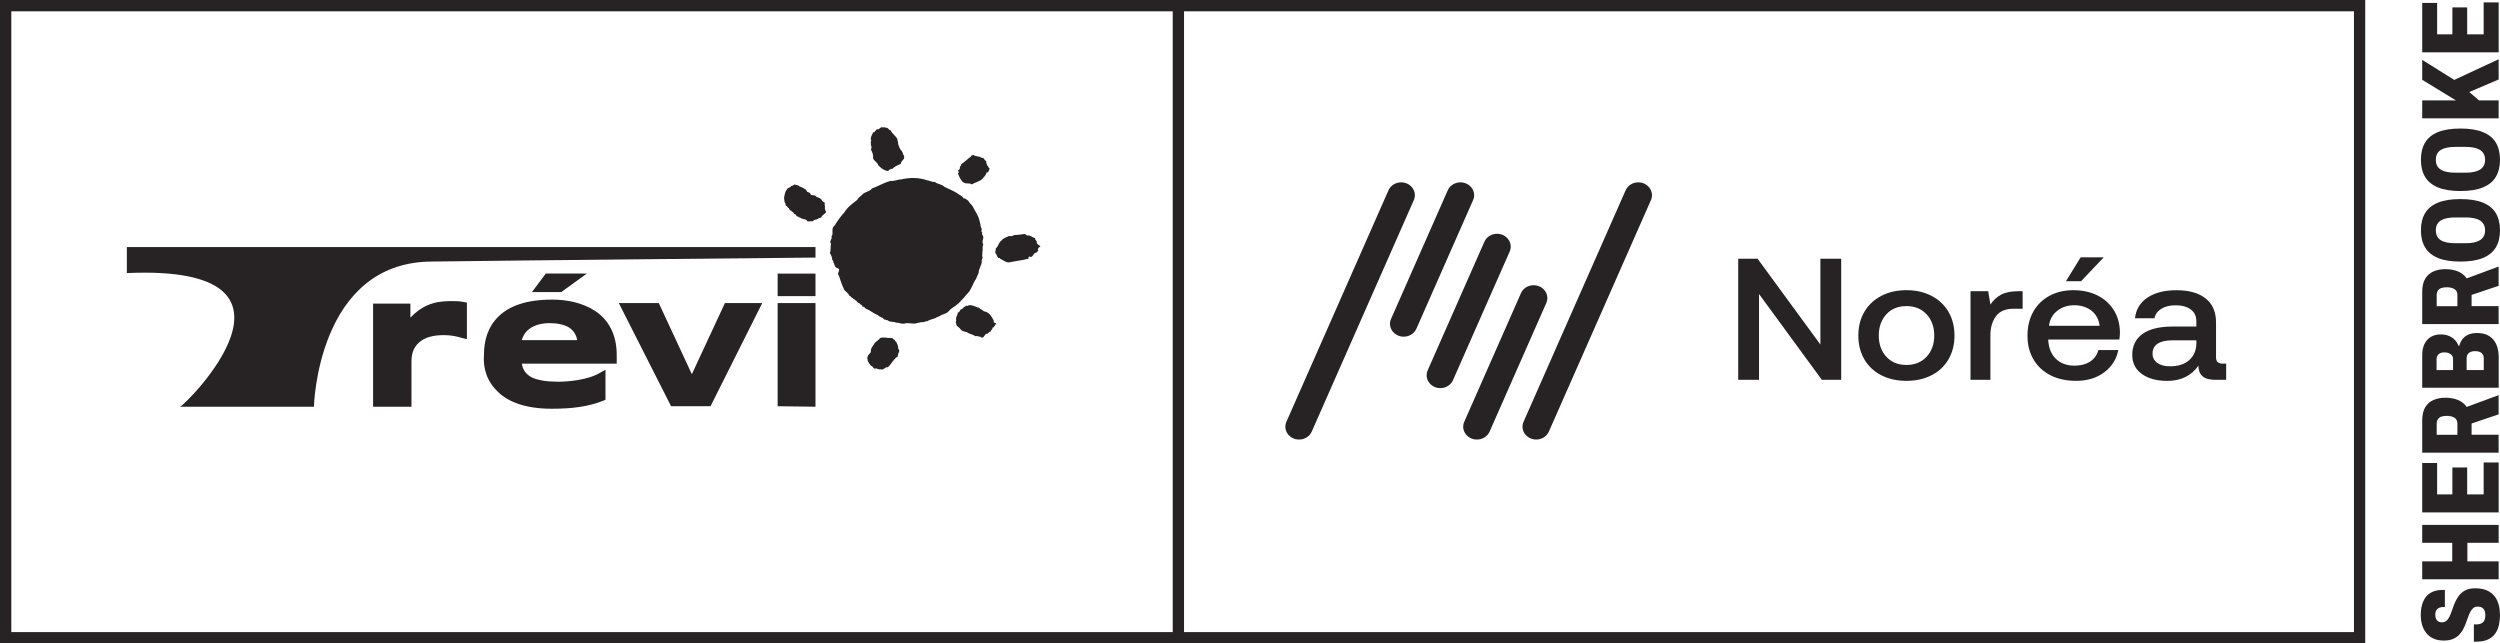
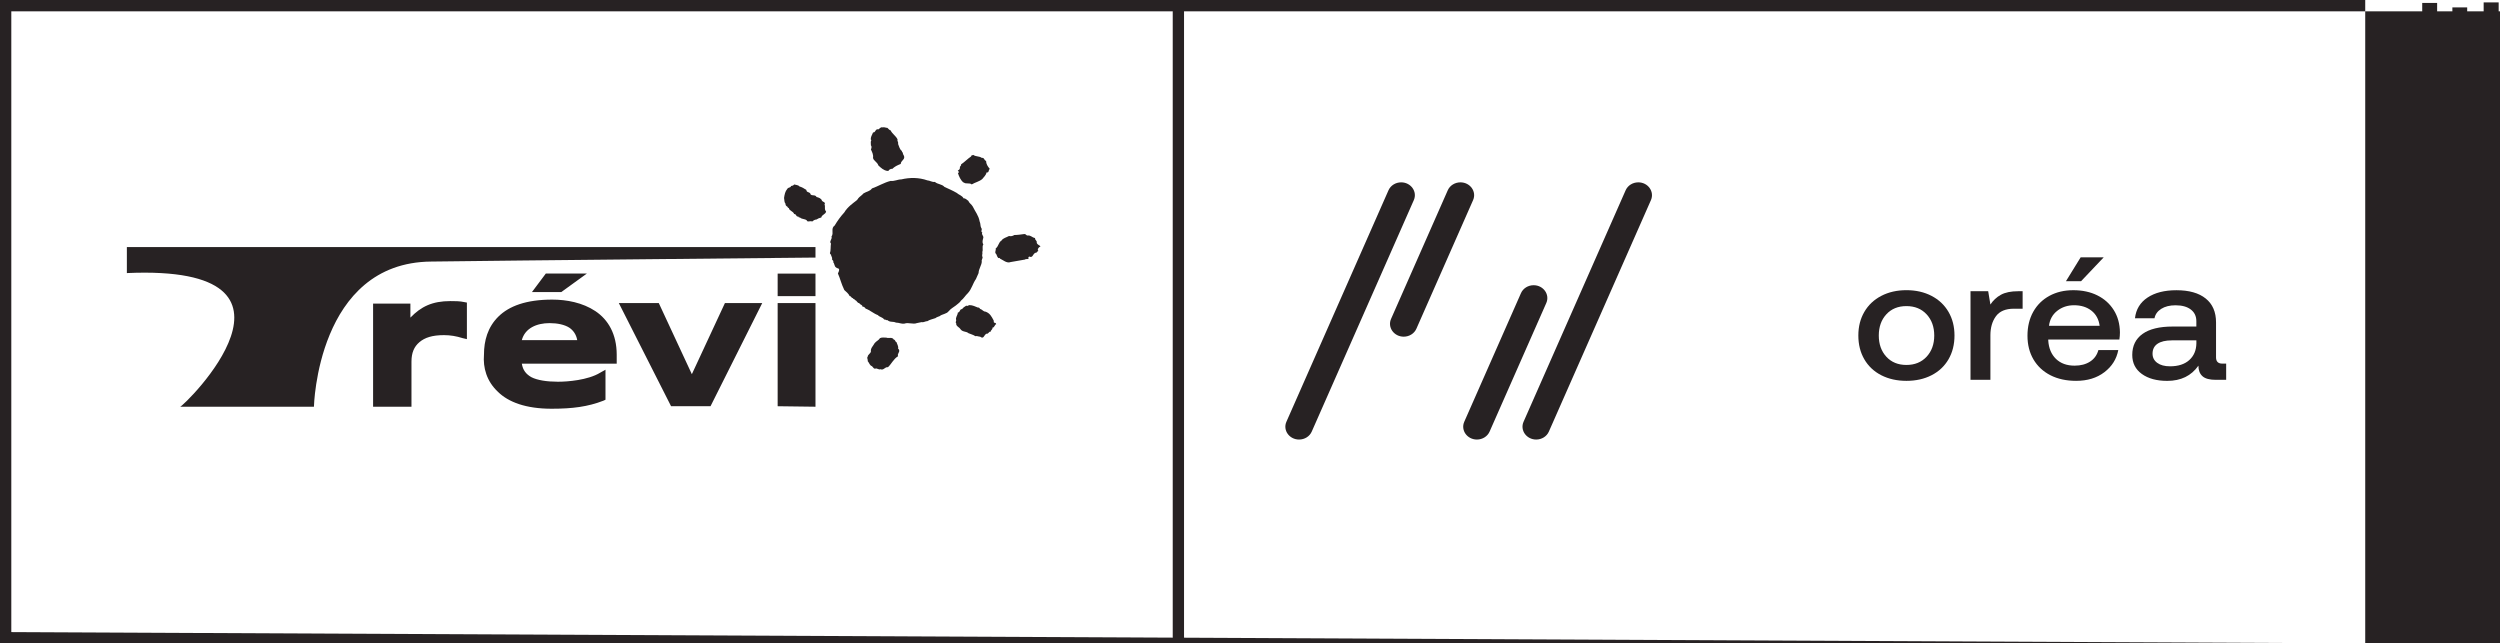
<svg xmlns="http://www.w3.org/2000/svg" id="Calque_1" viewBox="0 0 957.53 246.43">
  <defs>
    <style>.cls-1{fill:#272223;stroke-width:0px;}</style>
  </defs>
  <path class="cls-1" d="M332.35,137.95c0-.38-.41-.96,0-1.34,0-.77,1.02-1.15,1.22-1.92-.2-1.34.82-2.11,1.43-3.26.61-.77,1.63-1.15,2.04-1.92.82-.38,1.63-.19,2.45-.19.82.38,2.25-.38,2.86.77.61,0,.41.77,1.02.96.2.77.82,1.53.61,2.49.2.19.41.38.41.58.2.96-.82,1.34-.41,2.3-1.84,1.15-2.45,2.88-3.88,4.22-1.22-.19-1.63,1.34-2.86.77-.61.38-1.43-.58-2.04-.19-.82,0-.82-.96-1.63-1.15-.61-.58-.82-1.34-1.22-1.73v-.38Z" />
  <path class="cls-1" d="M300.91,78.13c-.61-.77-.41-1.34-.61-2.3.2-1.34.41-2.49,1.22-3.45.41-.77,1.43-.38,1.43-1.15.41,0,1.02-.19,1.22-.58.61.19,1.63.19,2.04.77.82.19,1.84.77,2.65,1.34,0,1.15,1.43.58,1.63,1.73.61.58,1.84,0,2.25.96.82.19,1.84.58,2.04,1.34.2.58,1.63.58,1.02,1.53.41.77-.2,1.92.61,2.68-.2,1.15-1.63,1.15-1.84,2.3-.82.19-1.22.38-1.84.77-.61,0-1.22.38-1.63.77-.82-.38-1.84.38-2.04-.38-.82-.77-1.84-.38-2.65-1.15-.2,0-.61,0-.61-.38-1.02.19-.61-.96-1.63-.96-.41-1.15-1.84-1.15-2.04-2.3-.41,0-.41-.38-.61-.58-.2,0-.82-.58-.61-.96Z" />
  <path class="cls-1" d="M320.92,104.78c1.22-2.49-.2-1.73-.61-2.3-.82-.38-.61-1.53-1.22-2.11.41-.58-.41-.58-.41-1.15.2-.58-.41-1.15-.41-1.73-.2,0-.41-.38-.41-.58.41-.96.2-2.49.41-3.64-.82-.77.61-1.73.2-2.68,1.02-1.34-.41-3.07,1.22-4.22,1.02-1.73,2.25-3.45,3.67-4.99,1.22-2.11,3.47-3.64,4.7-4.6,0,0,.61-.58.61-.77.61-.77,1.43-1.15,2.04-1.92,1.22-.77,2.45-.77,3.27-1.92,2.25-.77,4.7-2.3,7.15-2.88,1.43.19,2.65-.58,4.08-.58,3.27-.77,6.74-.77,10,.38.82,0,1.84.77,2.86.58,1.02.96,2.65.77,3.67,1.92,1.63.77,3.06,1.34,4.7,2.3.82.77,2.04.96,2.65,2.11.61-.19,1.22.58,1.84.96.2.77,1.22,1.34,1.63,2.11,1.02,2.11,2.25,3.45,2.65,5.75.41.77.2,1.73.61,2.49.61.58-.41,1.34.41,1.73-.41.77.41,1.15.41,1.92-.2.96-.61,1.73,0,2.68-.61.77,0,1.92-.41,2.88.2.58-.2,1.15,0,1.73.41.58-.41,1.15-.2,1.92,0,1.34-1.22,2.88-1.22,4.41-.41.77-.61,1.53-1.02,2.3-1.22,1.73-1.63,3.83-3.06,5.37-1.02.96-1.63,2.11-2.65,2.88-.41.77-1.43,1.34-2.04,1.92-1.02.77-1.84,1.15-2.65,2.11-.82,1.15-2.65,1.15-3.47,1.92-.41.19-1.22.38-1.63.77-1.02.38-2.25.58-3.06,1.15-.82,0-1.43.58-2.25.38-.61.19-1.22.19-1.84.38h0c-1.43.58-3.27-.38-4.7.19-1.22.19-2.04-.38-3.27-.38-1.22-.58-2.25,0-3.27-.96-.41.19-.82-.38-1.22-.19-.61-.96-1.84-.96-2.45-1.73-1.63-.58-3.06-1.92-4.7-2.49-.2-.38-.61-.77-1.22-.77,0-.77-.82-.58-1.22-1.34-.82,0-.82-.96-1.63-1.15,0-.38-.82-.38-.82-.77-.61,0-.61-.77-1.22-.77-.41-.96-1.43-1.73-2.04-2.3-1.22-2.49-1.63-4.6-2.45-6.33Z" />
  <path class="cls-1" d="M366.24,122.61c-.41-.96.61-1.92.61-2.88,1.02-.19.61-1.34,1.63-1.34.61-.77.82-.77,1.63-1.34.41.38.82-.19,1.22-.19,1.22,0,2.25.58,3.27.96.61-.19.61.58,1.02.58.61.19,1.02.96,1.84.96,1.63.58,2.25,1.73,3.06,3.26.2.19,0,.58.2.96.41,0,.82.19.82.58-.61.19-.61,1.34-1.43,1.34.2.77-.82.96-.61,1.53-.82-.19-.82.96-1.63.77-1.02.38-1.02,2.3-2.45,1.15-.61,0-1.22-.38-1.84-.19-.82-.58-1.84-.77-2.65-1.15-.82-.77-2.25-.38-3.06-1.53-.41-.77-1.84-1.15-1.63-2.3-.41-.19,0-.77,0-1.15Z" />
  <path class="cls-1" d="M333.57,57.23c.2-.38.41-1.15,0-1.53,0-.77-.2-1.53.2-2.11h-.2c-.2-1.15.41-1.73.82-2.88,1.02.19.82-1.53,2.04-1.15.61-.38.82-.96,1.63-.77.61-.19,1.22.19,1.84.19.41.38.61.77,1.22.96.61,1.34,2.04,2.11,2.65,3.45-.2.77.41.96.2,1.73.41.96.61,2.11,1.43,2.68,0,.58.61.58.41,1.15.41.58.82,1.34.2,2.11-.41.58-1.02.96-1.02,1.73-1.43.58-2.25.96-3.27,1.92-.41-.19-.82.19-1.22.38,0,.38-.41.38-.61.38-1.43-.19-2.45-1.15-3.47-2.11-.41-1.34-1.84-1.73-2.04-2.88.2-1.34-.41-2.3-.82-3.26Z" />
  <path class="cls-1" d="M381.35,97.11c-.41-.77.2-1.15,0-1.92,1.22-.96,1.02-2.3,2.25-3.07.61-.96,1.84-1.15,2.86-1.73.82.19,1.43,0,2.04-.38,1.22,0,2.45-.19,3.88-.38.61,0,.61.58,1.22.58,1.22-.19,1.63.77,2.86.96-.2.77.82.96.61,1.73.2.96,1.22.96,1.43,1.53-.61.19-1.02.77-1.02,1.34.61.58-.41.38-.41.96-1.63,0-1.22,2.3-2.86,1.53-.41.19-.41.58-.2.77-.41.38-1.02,0-1.43.38-1.84.38-3.67.58-5.51.96-1.43.58-2.86-.77-4.08-1.34,0-.38-.41-.19-.61-.19-.61-.58-.61-1.53-1.02-1.73Z" />
  <path class="cls-1" d="M367.26,65.86l-.41-.58c.61-.19.82-.58.82-1.15-.2-.38.61-.58.41-1.15,1.43-.96,2.45-2.11,3.88-3.07,0-.58.61-.38.82-.58,1.02.77,2.25.38,3.27,1.15,1.02-.19.82.96,1.63,1.15,0,1.15.61,2.11,1.43,3.07-.61.38-.2,1.53-1.22,1.34-.2.96-1.02,1.73-1.63,2.49-1.02.96-2.86,1.34-4.08,2.11-.82-.77-2.25,0-3.06-.77h-.2c-1.02-.96-1.63-2.3-2.04-3.64.2,0,.41-.19.41-.38Z" />
  <path class="cls-1" d="M48.58,94.62h263.76v4.03s-120.04,1.15-147.19,1.53c-43.69.38-44.91,55.6-44.91,55.6h-51.24c1.22,0,57.37-54.64-20.41-51.19,0-5.94,0-9.97,0-9.97ZM251.51,116.09h-14.49l20.01,39.5h15.11l19.8-39.5h-14.29l-12.66,27.23-12.66-27.23h-.82M203.74,111.87l5.31-7.09h15.72l-9.8,7.09h-11.23ZM142.9,155.78h14.7v-17.26h0c0-3.45,1.02-5.75,3.06-7.48h0c2.04-1.73,4.9-2.68,9.39-2.68h0c2.45,0,4.7.38,7.15,1.15l1.63.38v-14l-1.02-.19h0c-1.63-.38-3.67-.38-5.31-.38h0c-6.94,0-11.23,2.11-15.31,6.33v-5.37h-14.29v39.5h0ZM190.67,150.03c4.08,4.03,10.82,6.52,20.62,6.52h0c7.96,0,13.88-.77,19.8-3.07l.82-.38v-11.5l-2.04,1.15h0c-4.7,2.88-12.66,3.45-15.92,3.45h-.41c-4.08,0-7.76-.58-10-1.73h0c-2.04-1.15-3.27-2.68-3.67-5.18h36.34v-3.45h0c0-7.86-3.27-13.42-8.17-16.68h0c-4.9-3.26-11.02-4.41-16.54-4.41h0c-10,0-16.54,2.49-20.62,6.52h0c-4.08,4.03-5.51,9.2-5.51,14.57h0c-.41,4.99,1.02,10.16,5.31,14.19h0ZM221.09,130.28h-21.23c1.22-4.6,5.72-6.52,10.62-6.52h0c3.06,0,5.72.58,7.55,1.73h0c1.43.96,2.65,2.49,3.06,4.79h0ZM312.34,155.78v-39.69h-14.49v39.5l14.49.19h0ZM312.34,113.41v-8.63h-14.49v8.63h14.49Z" />
-   <path class="cls-1" d="M665.76,99.09h7.41l24.06,32.87v-32.87h7.97v46.39h-7.41l-24.06-32.87v32.87h-7.97v-46.39Z" />
  <path class="cls-1" d="M714.06,137.62c-1.53-2.63-2.29-5.67-2.29-9.11s.76-6.42,2.29-9.05c1.53-2.63,3.69-4.67,6.49-6.13,2.8-1.46,6.01-2.19,9.63-2.19s6.83.73,9.63,2.19c2.8,1.46,4.96,3.5,6.49,6.13,1.53,2.63,2.29,5.64,2.29,9.05s-.76,6.48-2.29,9.11c-1.53,2.63-3.69,4.66-6.49,6.1-2.8,1.44-6.01,2.15-9.63,2.15s-6.83-.72-9.63-2.15c-2.8-1.44-4.96-3.47-6.49-6.1ZM740.84,128.51c0-3.31-.98-6.02-2.93-8.12-1.95-2.1-4.53-3.15-7.73-3.15s-5.76,1.05-7.69,3.15c-1.93,2.1-2.89,4.81-2.89,8.12s.96,6.02,2.89,8.12c1.93,2.1,4.49,3.15,7.69,3.15s5.77-1.05,7.73-3.15c1.95-2.1,2.93-4.81,2.93-8.12Z" />
  <path class="cls-1" d="M774.7,118.24h-3.39c-3.15,0-5.43.96-6.84,2.88-1.41,1.92-2.12,4.36-2.12,7.32v17.03h-7.62v-33.93h6.77l.85,5.1c1.03-1.59,2.38-2.84,4.02-3.74,1.65-.91,3.86-1.36,6.63-1.36h1.69v6.69Z" />
  <path class="cls-1" d="M784.97,113.3c2.66-1.44,5.7-2.15,9.14-2.15s6.55.66,9.21,1.99c2.66,1.32,4.75,3.2,6.28,5.63,1.53,2.43,2.32,5.28,2.36,8.55,0,.88-.07,1.79-.21,2.72h-27.24v.4c.19,2.96,1.18,5.3,2.96,7.03,1.79,1.72,4.16,2.58,7.13,2.58,2.35,0,4.33-.52,5.93-1.56,1.6-1.04,2.66-2.51,3.18-4.41h7.62c-.66,3.45-2.43,6.27-5.33,8.48-2.89,2.21-6.5,3.31-10.83,3.31-3.76,0-7.04-.72-9.84-2.15-2.8-1.44-4.96-3.46-6.49-6.06-1.53-2.61-2.29-5.63-2.29-9.08s.74-6.55,2.22-9.18c1.48-2.63,3.55-4.66,6.21-6.1ZM801.06,119c-1.76-1.39-3.99-2.09-6.67-2.09-2.49,0-4.65.72-6.46,2.15-1.81,1.44-2.86,3.35-3.14,5.73h19.4c-.33-2.47-1.38-4.41-3.14-5.8ZM796.93,98.56h8.82l-8.68,9.15h-5.79l5.64-9.15Z" />
  <path class="cls-1" d="M852.67,145.48h-4.02c-2.35,0-4.05-.46-5.08-1.39-1.04-.93-1.55-2.28-1.55-4.04-2.73,3.89-6.7,5.83-11.93,5.83-4.04,0-7.29-.88-9.74-2.65-2.45-1.77-3.67-4.2-3.67-7.29,0-3.49,1.32-6.17,3.95-8.05,2.63-1.88,6.47-2.82,11.5-2.82h9.1v-2.05c0-1.9-.71-3.39-2.12-4.47-1.41-1.08-3.36-1.62-5.86-1.62-2.21,0-4.03.45-5.47,1.36-1.44.91-2.29,2.11-2.58,3.61h-7.48c.38-3.4,1.98-6.04,4.8-7.92,2.82-1.88,6.51-2.82,11.08-2.82,4.85,0,8.59,1.06,11.22,3.18,2.64,2.12,3.95,5.17,3.95,9.15v13.39c0,1.59.8,2.39,2.4,2.39h1.48v6.23ZM831.79,130.37c-2.35,0-4.16.43-5.43,1.29-1.27.86-1.91,2.13-1.91,3.81,0,1.46.6,2.63,1.8,3.51,1.2.88,2.83,1.32,4.9,1.32,3.15,0,5.61-.8,7.37-2.39,1.76-1.59,2.67-3.71,2.72-6.36v-1.19h-9.46Z" />
  <path class="cls-1" d="M536.66,69.84h0c3.74,0,6.28,3.57,4.85,6.81l-39.1,88.66c-.81,1.84-2.72,3.04-4.85,3.04-3.74,0-6.28-3.57-4.85-6.81l39.1-88.66c.81-1.84,2.73-3.04,4.85-3.04" />
  <path class="cls-1" d="M627.48,69.84h0c3.74,0,6.27,3.57,4.85,6.81l-39.1,88.66c-.81,1.84-2.72,3.04-4.84,3.04-3.74,0-6.28-3.57-4.85-6.81l39.1-88.66c.81-1.84,2.72-3.04,4.85-3.04" />
  <path class="cls-1" d="M559.36,69.84h0c3.74,0,6.28,3.57,4.85,6.81l-21.72,49.26c-.81,1.84-2.73,3.04-4.85,3.04-3.74,0-6.28-3.57-4.85-6.81l21.72-49.26c.81-1.84,2.73-3.04,4.85-3.04" />
  <path class="cls-1" d="M587.4,109.24h0c3.74,0,6.28,3.57,4.85,6.81l-21.72,49.26c-.81,1.84-2.73,3.04-4.85,3.04-3.74,0-6.28-3.57-4.85-6.81l21.72-49.26c.81-1.84,2.72-3.04,4.85-3.04" />
-   <path class="cls-1" d="M573.38,89.54h0c3.74,0,6.28,3.57,4.85,6.81l-21.72,49.26c-.81,1.84-2.72,3.04-4.84,3.04h0c-3.74,0-6.27-3.57-4.85-6.81l21.72-49.26c.81-1.84,2.73-3.04,4.85-3.04" />
  <path class="cls-1" d="M957.53,235.37c0,1.45-.14,2.8-.42,4.05-.28,1.25-.77,2.35-1.45,3.3-.68.95-1.62,1.7-2.81,2.24-1.19.54-2.7.81-4.52.81h-.81v-6.65c.14.03.28.04.43.04h.38c.91,0,1.63-.14,2.15-.43.53-.28.89-.69,1.11-1.21.21-.53.32-1.14.32-1.85,0-.43-.04-.81-.11-1.15-.07-.34-.18-.64-.34-.92-.16-.27-.35-.5-.58-.7-.23-.2-.5-.34-.83-.43-.33-.08-.69-.13-1.09-.13-.65,0-1.2.18-1.64.53-.44.35-.82.85-1.15,1.47-.33.63-.62,1.32-.89,2.09-.27.77-.56,1.56-.87,2.39-.31.82-.68,1.63-1.11,2.41-.43.78-.96,1.48-1.6,2.09-.64.61-1.42,1.1-2.34,1.47-.92.37-2.04.55-3.35.55-1.56,0-2.9-.26-4.03-.79-1.12-.53-2.04-1.25-2.75-2.17-.71-.92-1.23-1.97-1.56-3.15-.33-1.18-.49-2.42-.49-3.73s.16-2.58.47-3.75c.31-1.17.8-2.18,1.45-3.05.65-.87,1.51-1.54,2.58-2.02,1.06-.48,2.35-.72,3.85-.72h.89v6.52h-.51c-.65,0-1.21.1-1.66.3-.46.2-.82.5-1.09.92-.27.41-.41.97-.41,1.68,0,.65.1,1.2.3,1.64.2.44.48.77.85,1,.37.23.82.34,1.36.34.68,0,1.25-.18,1.7-.55.46-.37.84-.87,1.15-1.49.31-.63.6-1.32.87-2.09.27-.77.56-1.56.87-2.39.31-.82.67-1.62,1.09-2.39.41-.77.93-1.46,1.56-2.09.62-.62,1.39-1.12,2.3-1.49.91-.37,1.99-.55,3.24-.55,2.19,0,3.98.42,5.37,1.26,1.39.84,2.42,2.01,3.09,3.51.67,1.51,1,3.27,1,5.28Z" />
  <path class="cls-1" d="M957.01,221.87h-29.27v-6.86h11.5v-7.11h-11.5v-6.86h29.27v6.86h-11.97v7.11h11.97v6.86Z" />
  <path class="cls-1" d="M957.01,196.26h-29.27v-18.92h5.71v12.02h5.84v-10.31h5.67v10.31h6.31v-12.23h5.75v19.13Z" />
-   <path class="cls-1" d="M957.01,173.38h-29.27v-12.27c0-2.16.39-3.88,1.17-5.16.78-1.28,1.85-2.2,3.19-2.77,1.35-.57,2.85-.85,4.49-.85,1.79,0,3.39.28,4.79.85,1.41.57,2.54,1.46,3.39,2.68l12.23-4.52v7.37l-10.35,3.49v4.3h10.35v6.86ZM941.21,166.52v-4.3c0-1.02-.38-1.77-1.13-2.24-.75-.47-1.74-.7-2.96-.7-.82,0-1.51.1-2.07.3-.55.2-.99.52-1.3.96-.31.44-.47,1.03-.47,1.77v4.22h7.92Z" />
  <path class="cls-1" d="M957.01,148.5h-29.27v-12.57c0-1.59.28-2.97.83-4.13.55-1.16,1.36-2.07,2.41-2.73,1.05-.65,2.33-.98,3.83-.98,1.22,0,2.29.2,3.22.6.92.4,1.68.92,2.28,1.58.6.65,1.06,1.41,1.41,2.26h.17c.26-.94.65-1.78,1.19-2.53.54-.75,1.28-1.35,2.22-1.79.94-.44,2.12-.66,3.54-.66,1.82,0,3.33.38,4.54,1.15,1.21.77,2.12,1.83,2.73,3.2.61,1.36.92,2.95.92,4.77v11.84ZM939.55,141.73v-4.13c0-.6-.14-1.09-.43-1.47-.28-.38-.67-.67-1.17-.87-.5-.2-1.09-.3-1.77-.3-.88,0-1.59.23-2.13.68-.54.46-.81,1.08-.81,1.87v4.22h6.3ZM951.31,141.73v-4.52c0-.88-.28-1.56-.85-2.02-.57-.47-1.42-.7-2.56-.7-.62,0-1.17.1-1.64.3-.47.2-.84.5-1.11.92-.27.41-.4.92-.4,1.51v4.52h6.56Z" />
  <path class="cls-1" d="M957.01,124.13h-29.27v-12.27c0-2.16.39-3.88,1.17-5.15.78-1.28,1.85-2.2,3.19-2.77,1.35-.57,2.85-.85,4.49-.85,1.79,0,3.39.28,4.79.85,1.41.57,2.54,1.46,3.39,2.68l12.23-4.52v7.37l-10.35,3.49v4.3h10.35v6.86ZM941.21,117.27v-4.3c0-1.02-.38-1.77-1.13-2.24-.75-.47-1.74-.7-2.96-.7-.82,0-1.51.1-2.07.3-.55.2-.99.52-1.3.96-.31.44-.47,1.03-.47,1.77v4.22h7.92Z" />
  <path class="cls-1" d="M957.53,88.22c0,2.58-.53,4.76-1.6,6.54-1.06,1.78-2.72,3.13-4.96,4.05-2.24.92-5.11,1.38-8.61,1.38s-6.35-.46-8.58-1.38c-2.23-.92-3.88-2.27-4.94-4.05-1.06-1.77-1.6-3.95-1.6-6.54s.53-4.81,1.6-6.58c1.06-1.77,2.71-3.12,4.94-4.03,2.23-.91,5.09-1.36,8.58-1.36s6.36.45,8.61,1.36c2.24.91,3.9,2.25,4.96,4.03,1.06,1.78,1.6,3.97,1.6,6.58ZM951.82,88.22c0-.88-.17-1.63-.51-2.26-.34-.62-.83-1.14-1.47-1.53-.64-.4-1.42-.69-2.34-.87-.92-.18-1.98-.28-3.17-.28h-3.88c-1.22,0-2.29.09-3.22.28-.92.19-1.7.48-2.34.87-.64.4-1.12.91-1.45,1.53-.33.62-.49,1.38-.49,2.26s.16,1.63.49,2.26c.33.63.81,1.14,1.45,1.53.64.4,1.42.69,2.34.87.92.19,2,.28,3.22.28h3.88c1.19,0,2.25-.09,3.17-.28.92-.18,1.7-.48,2.34-.87.64-.4,1.13-.91,1.47-1.53.34-.62.51-1.38.51-2.26Z" />
  <path class="cls-1" d="M957.53,61.2c0,2.58-.53,4.76-1.6,6.54-1.06,1.78-2.72,3.13-4.96,4.05-2.24.92-5.11,1.38-8.61,1.38s-6.35-.46-8.58-1.38c-2.23-.92-3.88-2.27-4.94-4.05-1.06-1.77-1.6-3.95-1.6-6.54s.53-4.81,1.6-6.58c1.06-1.77,2.71-3.12,4.94-4.03,2.23-.91,5.09-1.36,8.58-1.36s6.36.45,8.61,1.36c2.24.91,3.9,2.25,4.96,4.03,1.06,1.78,1.6,3.97,1.6,6.58ZM951.82,61.2c0-.88-.17-1.63-.51-2.26-.34-.62-.83-1.14-1.47-1.53-.64-.4-1.42-.69-2.34-.87-.92-.18-1.98-.28-3.17-.28h-3.88c-1.22,0-2.29.09-3.22.28-.92.19-1.7.48-2.34.87-.64.4-1.12.91-1.45,1.53-.33.62-.49,1.38-.49,2.26s.16,1.63.49,2.26c.33.63.81,1.14,1.45,1.53.64.4,1.42.69,2.34.87.92.19,2,.28,3.22.28h3.88c1.19,0,2.25-.09,3.17-.28.92-.18,1.7-.48,2.34-.87.64-.4,1.13-.91,1.47-1.53.34-.62.51-1.38.51-2.26Z" />
  <path class="cls-1" d="M957.01,45.31h-29.27v-6.86h12.91l-12.91-7.88v-7.63l12.27,7.67,17-7.92v7.75l-11.25,4.81,3.75,3.2h7.5v6.86Z" />
  <path class="cls-1" d="M957.01,20.05h-29.27V1.13h5.71v12.01h5.84V2.84h5.67v10.31h6.31V.92h5.75v19.13Z" />
-   <path class="cls-1" d="M905.91,246.43H0V0h905.91v246.43ZM4.33,242.1h897.26V4.33H4.33v237.77Z" />
+   <path class="cls-1" d="M905.91,246.43H0V0h905.91v246.43Zh897.26V4.33H4.33v237.77Z" />
  <rect class="cls-1" x="449.17" y="2.41" width="4.33" height="242.79" />
</svg>